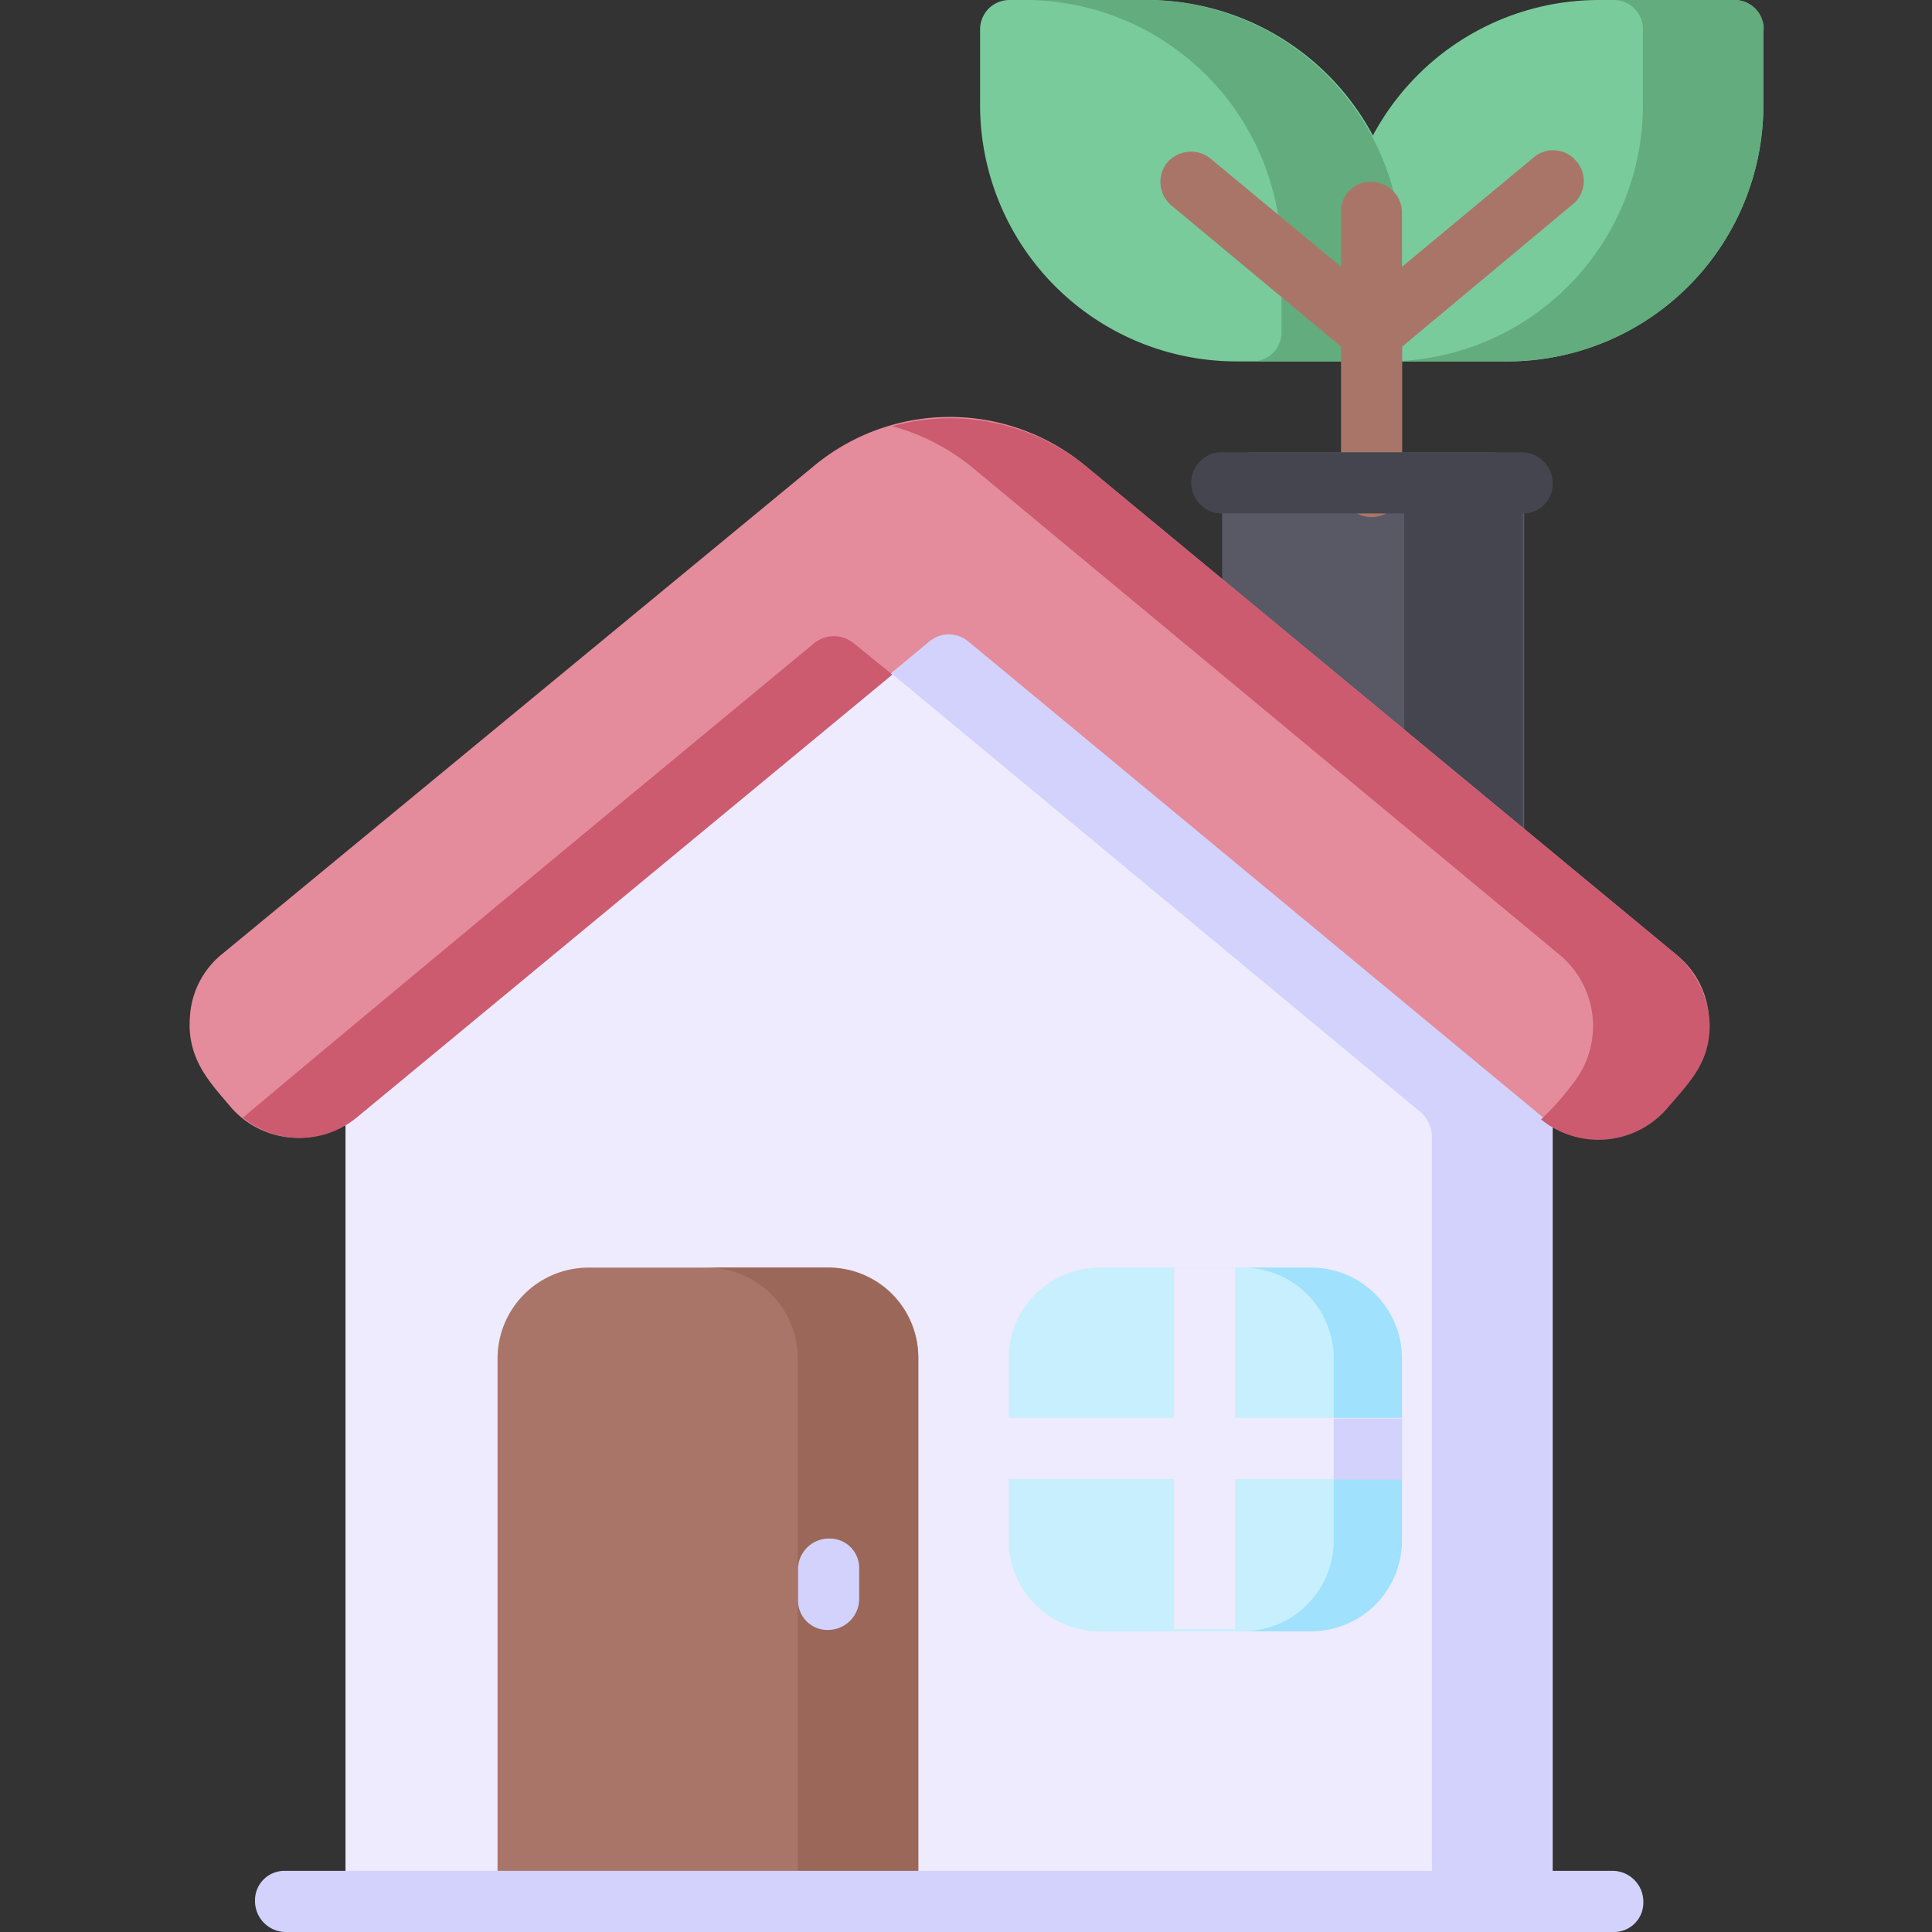
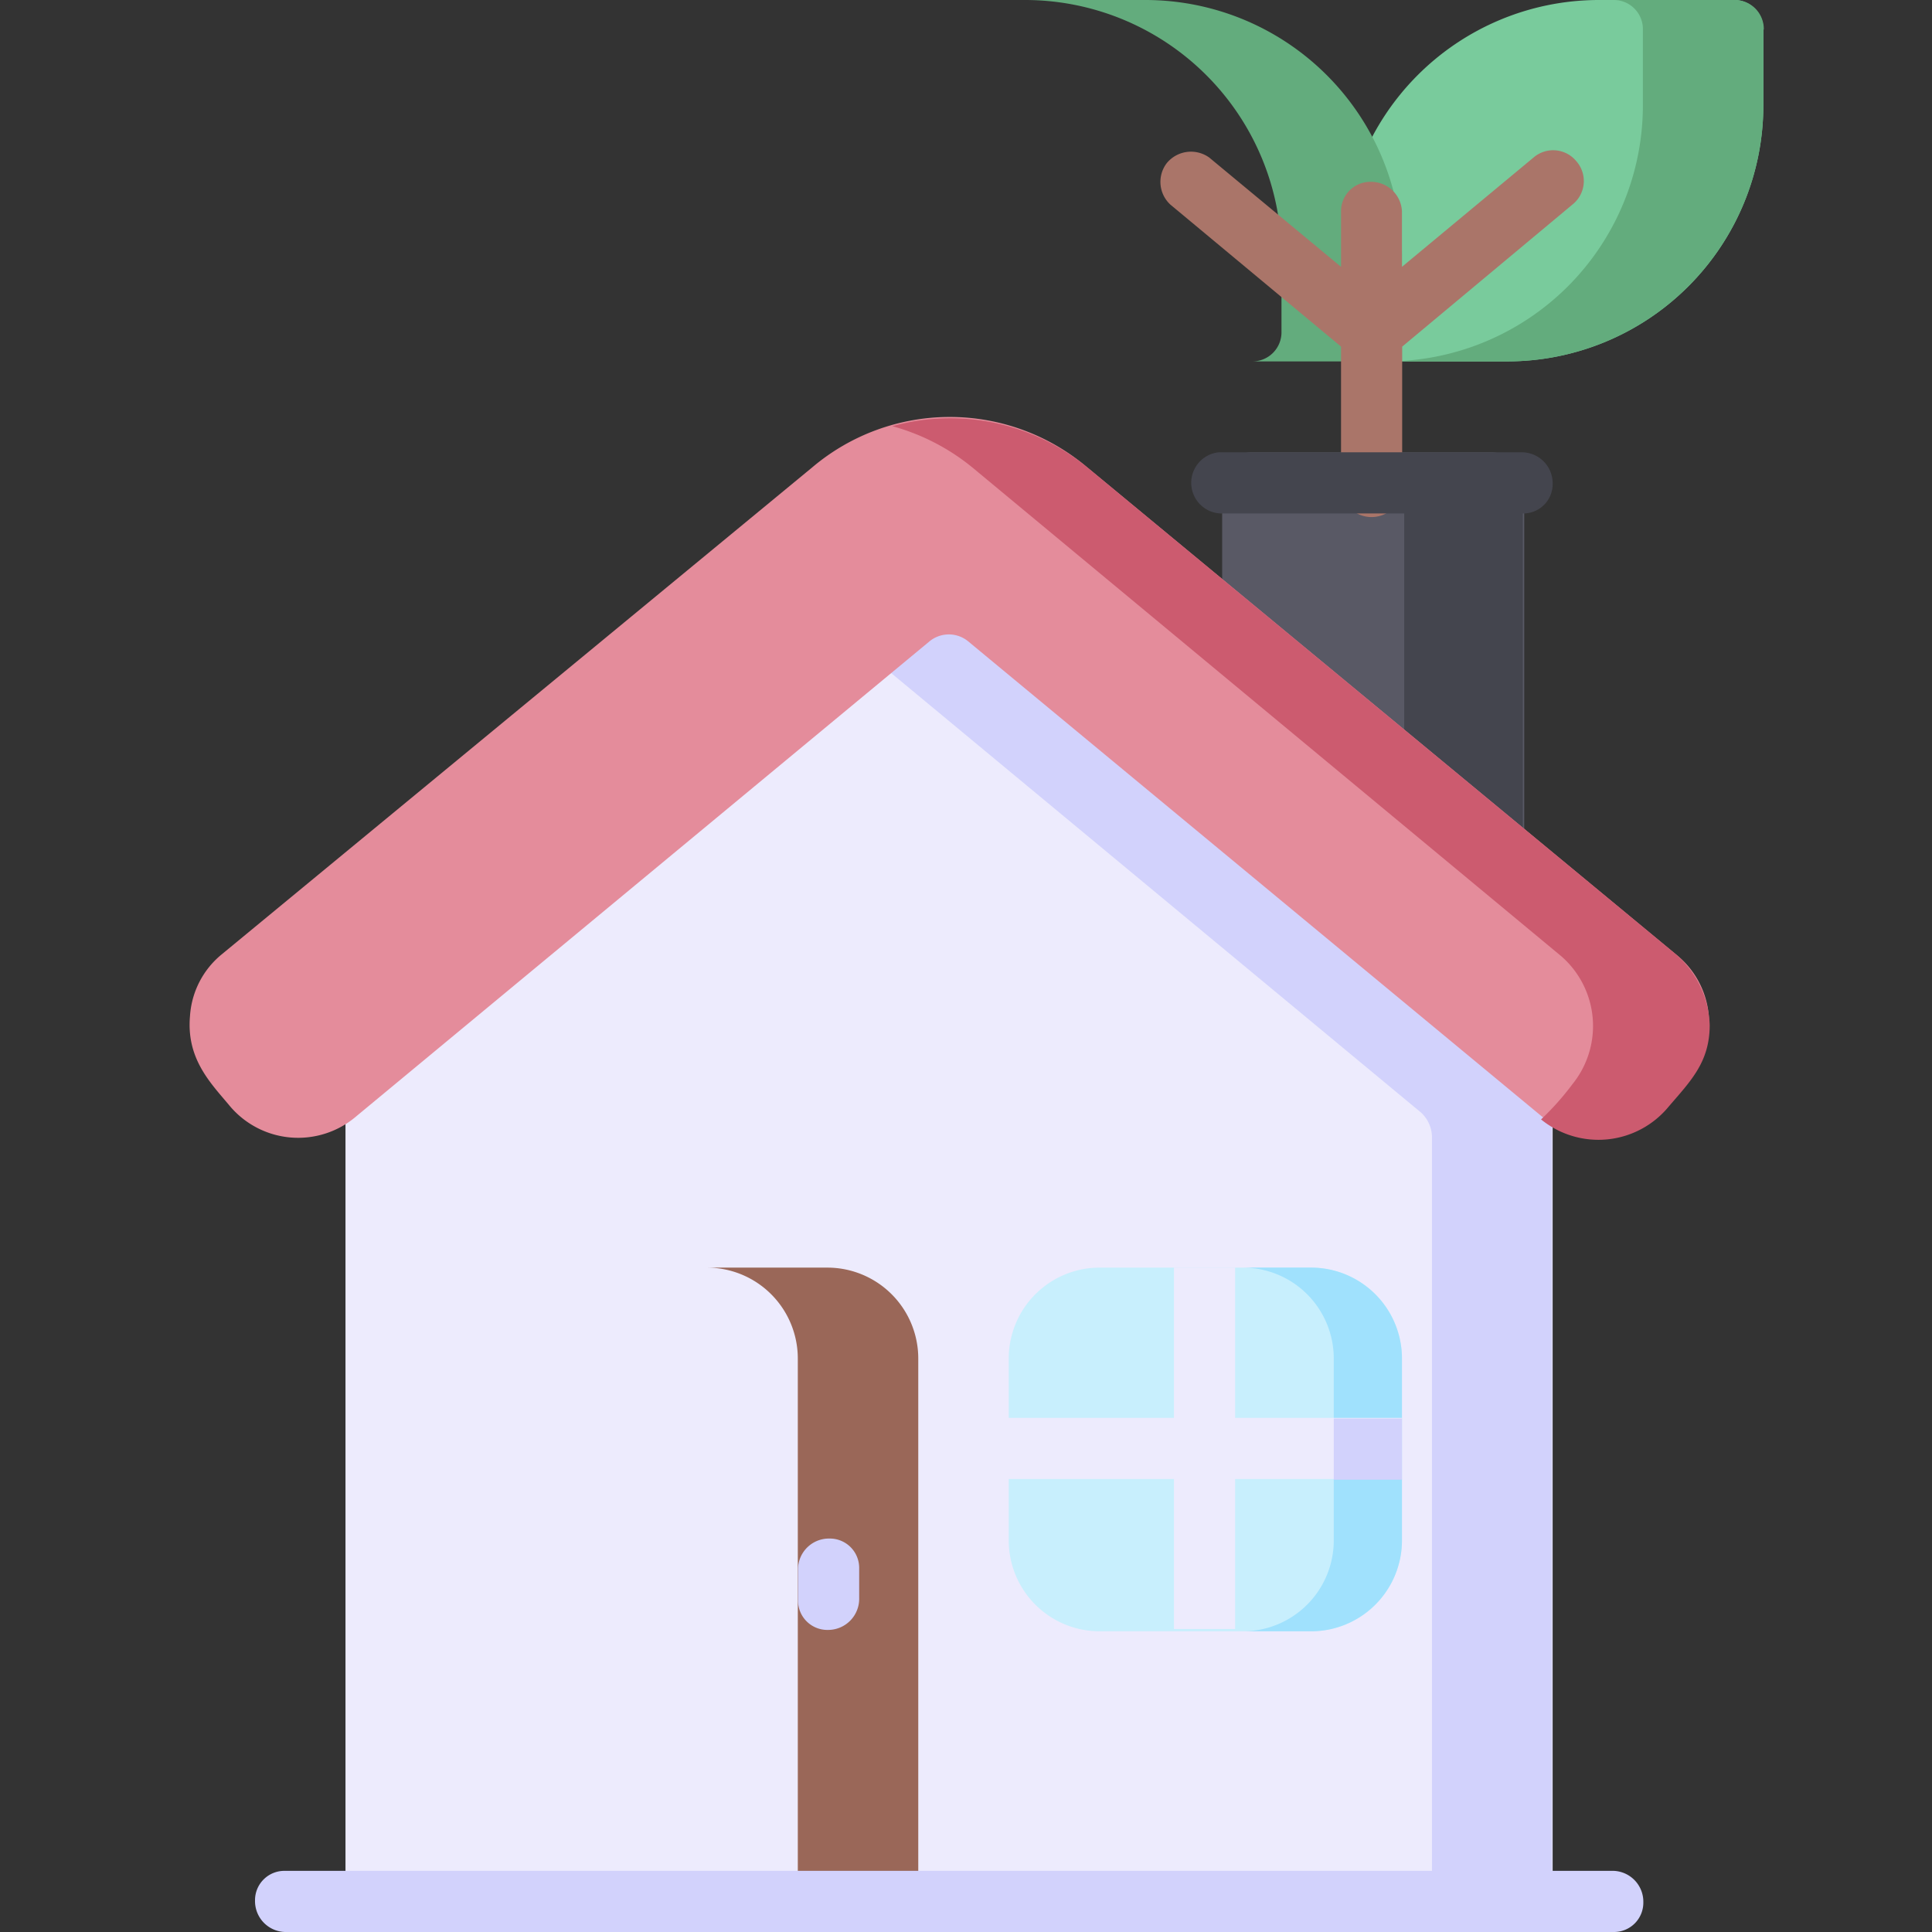
<svg xmlns="http://www.w3.org/2000/svg" id="Calque_1" data-name="Calque 1" viewBox="0 0 85 85">
  <rect x="0" y="0" width="85" height="85" fill="#333333" stroke="none" />
  <defs>
    <style>.cls-1{fill:#79cb9c;}.cls-2{fill:#63ac7d;}.cls-3{fill:#595965;}.cls-4{fill:#44454e;}.cls-5{fill:#aa7569;}.cls-6{fill:#edebfd;}.cls-7{fill:#d2d2fc;}.cls-8{fill:#e48c9b;}.cls-9{fill:#cc5b6f;}.cls-10{fill:#9a6758;}.cls-11{fill:#c8effd;}.cls-12{fill:#a0e1fd;}</style>
  </defs>
  <path class="cls-1" d="M76.28,0h-6A11.28,11.28,0,0,0,59.07,11.25V14.6a1.29,1.29,0,0,0,1.31,1.3h5.95A11.27,11.27,0,0,0,77.58,4.65V1.3A1.28,1.28,0,0,0,76.28,0Z" />
  <path class="cls-2" d="M77.58,1.3V4.65A11.27,11.27,0,0,1,66.33,15.9H61A11.27,11.27,0,0,0,72.28,4.65V1.3A1.28,1.28,0,0,0,71,0h5.3a1.28,1.28,0,0,1,1.3,1.3Z" />
  <path class="cls-3" d="M65.68,19.9H55.08a1.29,1.29,0,0,0-1.31,1.3v7a1.44,1.44,0,0,0,.49,1.06l10.6,8.81a1.32,1.32,0,0,0,1.88-.16,1.76,1.76,0,0,0,.32-.82V21.28A1.48,1.48,0,0,0,65.68,19.9Z" />
  <path class="cls-4" d="M67,21.28V37.1a1.29,1.29,0,0,1-1.3,1.31,1.08,1.08,0,0,1-.82-.33l-3.1-2.61V21.28a1.28,1.28,0,0,0-1.3-1.3h5.3A1.22,1.22,0,0,1,67,21.28Z" />
-   <path class="cls-1" d="M50.43,0h-6a1.29,1.29,0,0,0-1.31,1.3V4.65A11.28,11.28,0,0,0,54.43,15.9h6a1.28,1.28,0,0,0,1.3-1.3V11.25A11.27,11.27,0,0,0,50.43,0Z" />
  <path class="cls-2" d="M61.68,11.25V14.6a1.28,1.28,0,0,1-1.3,1.3h-5.3a1.28,1.28,0,0,0,1.3-1.3h0V11.25A11.29,11.29,0,0,0,45.05,0h5.3A11.29,11.29,0,0,1,61.68,11.25Z" />
  <path class="cls-5" d="M69.35,7.09a1.32,1.32,0,0,0-1.88-.16l-5.79,4.81V9.3A1.36,1.36,0,0,0,60.3,8,1.29,1.29,0,0,0,59,9.3v2.44L53.2,6.93a1.38,1.38,0,0,0-1.87.25A1.36,1.36,0,0,0,51.49,9L59,15.25v6a1.35,1.35,0,1,0,2.69.08V15.25L69.18,9A1.32,1.32,0,0,0,69.35,7.09Z" />
  <path class="cls-4" d="M67,22.59H53.69a1.35,1.35,0,0,1-.08-2.69H67a1.36,1.36,0,0,1,1.31,1.38A1.29,1.29,0,0,1,67,22.59Z" />
  <path class="cls-6" d="M67.88,45.74,44.31,26.26a3.92,3.92,0,0,0-5.05,0L15.69,45.74a1.35,1.35,0,0,0-.49,1.06V83.66A1.29,1.29,0,0,0,16.51,85H67a1.29,1.29,0,0,0,1.31-1.3V46.8a1.29,1.29,0,0,0-.41-1.06Z" />
  <path class="cls-7" d="M68.29,46.8V83.66A1.29,1.29,0,0,1,67,85H16.51a1.29,1.29,0,0,1-1.31-1.3H61.68A1.29,1.29,0,0,0,63,82.35h0V50a1.48,1.48,0,0,0-.49-1.06L39,29.44a4.09,4.09,0,0,0-2.52-.9l2.77-2.28a3.92,3.92,0,0,1,5.05,0L67.88,45.74A1.6,1.6,0,0,1,68.29,46.8Z" />
  <path class="cls-8" d="M73.75,42,47.82,20.55a9.36,9.36,0,0,0-12.07,0L9.74,42a3.82,3.82,0,0,0-1.38,2.69c-.17,1.88.89,2.94,1.71,3.92a3.93,3.93,0,0,0,5.62.49h0l25.2-20.88a1.34,1.34,0,0,1,1.71,0L67.8,49.09a4.07,4.07,0,0,0,5.62-.49h0c1-1.14.82-1,.82-1.06A3.85,3.85,0,0,0,73.75,42Z" />
-   <path class="cls-9" d="M37.55,28.29l1.71,1.39L15.69,49.17a3.94,3.94,0,0,1-5,0S16,44.68,35.83,28.29A1.38,1.38,0,0,1,37.55,28.29Z" />
  <path class="cls-9" d="M75.22,45.09c0,1.63-.82,2.45-1.8,3.59a4,4,0,0,1-5.62.57h0a11.94,11.94,0,0,0,1.38-1.55,4.07,4.07,0,0,0-.49-5.63L42.76,20.55a9.57,9.57,0,0,0-3.5-1.8,9.49,9.49,0,0,1,8.56,1.8L73.75,42a4.31,4.31,0,0,1,1.47,3.1Z" />
-   <path class="cls-5" d="M36.49,55.77H25.89a4,4,0,0,0-4,4V83.66A1.29,1.29,0,0,0,23.2,85H39.1a1.28,1.28,0,0,0,1.3-1.3V59.77A3.94,3.94,0,0,0,36.49,55.77Z" />
  <path class="cls-10" d="M40.4,59.77V83.66A1.28,1.28,0,0,1,39.1,85H33.8a1.28,1.28,0,0,0,1.3-1.3h0V59.77a4,4,0,0,0-4-4h5.3A4,4,0,0,1,40.4,59.77Z" />
  <path class="cls-11" d="M61.68,59.77v8a4,4,0,0,1-4,4h-9.3a4,4,0,0,1-4-4v-8a4,4,0,0,1,4-4h9.3A4,4,0,0,1,61.68,59.77Z" />
  <path class="cls-12" d="M61.68,59.77v8a4,4,0,0,1-4,4h-3a4,4,0,0,0,4-4v-8a4,4,0,0,0-4-4h3A4,4,0,0,1,61.68,59.77Z" />
  <path class="cls-6" d="M61.68,62.38v2.69H54.34v6.6H51.65v-6.6H44.31V62.38h7.34V55.77h2.69v6.61Z" />
  <path class="cls-7" d="M36.42,71.71a1.29,1.29,0,0,1-1.31-1.31V69a1.36,1.36,0,0,1,1.39-1.31A1.29,1.29,0,0,1,37.8,69v1.3A1.37,1.37,0,0,1,36.42,71.71Z" />
  <path class="cls-7" d="M71,85H12.53a1.36,1.36,0,0,1-1.31-1.39,1.29,1.29,0,0,1,1.31-1.3H71A1.36,1.36,0,0,1,72.3,83.7,1.29,1.29,0,0,1,71,85Z" />
  <path class="cls-7" d="M58.68,62.41h3V65.1h-3Z" />
</svg>